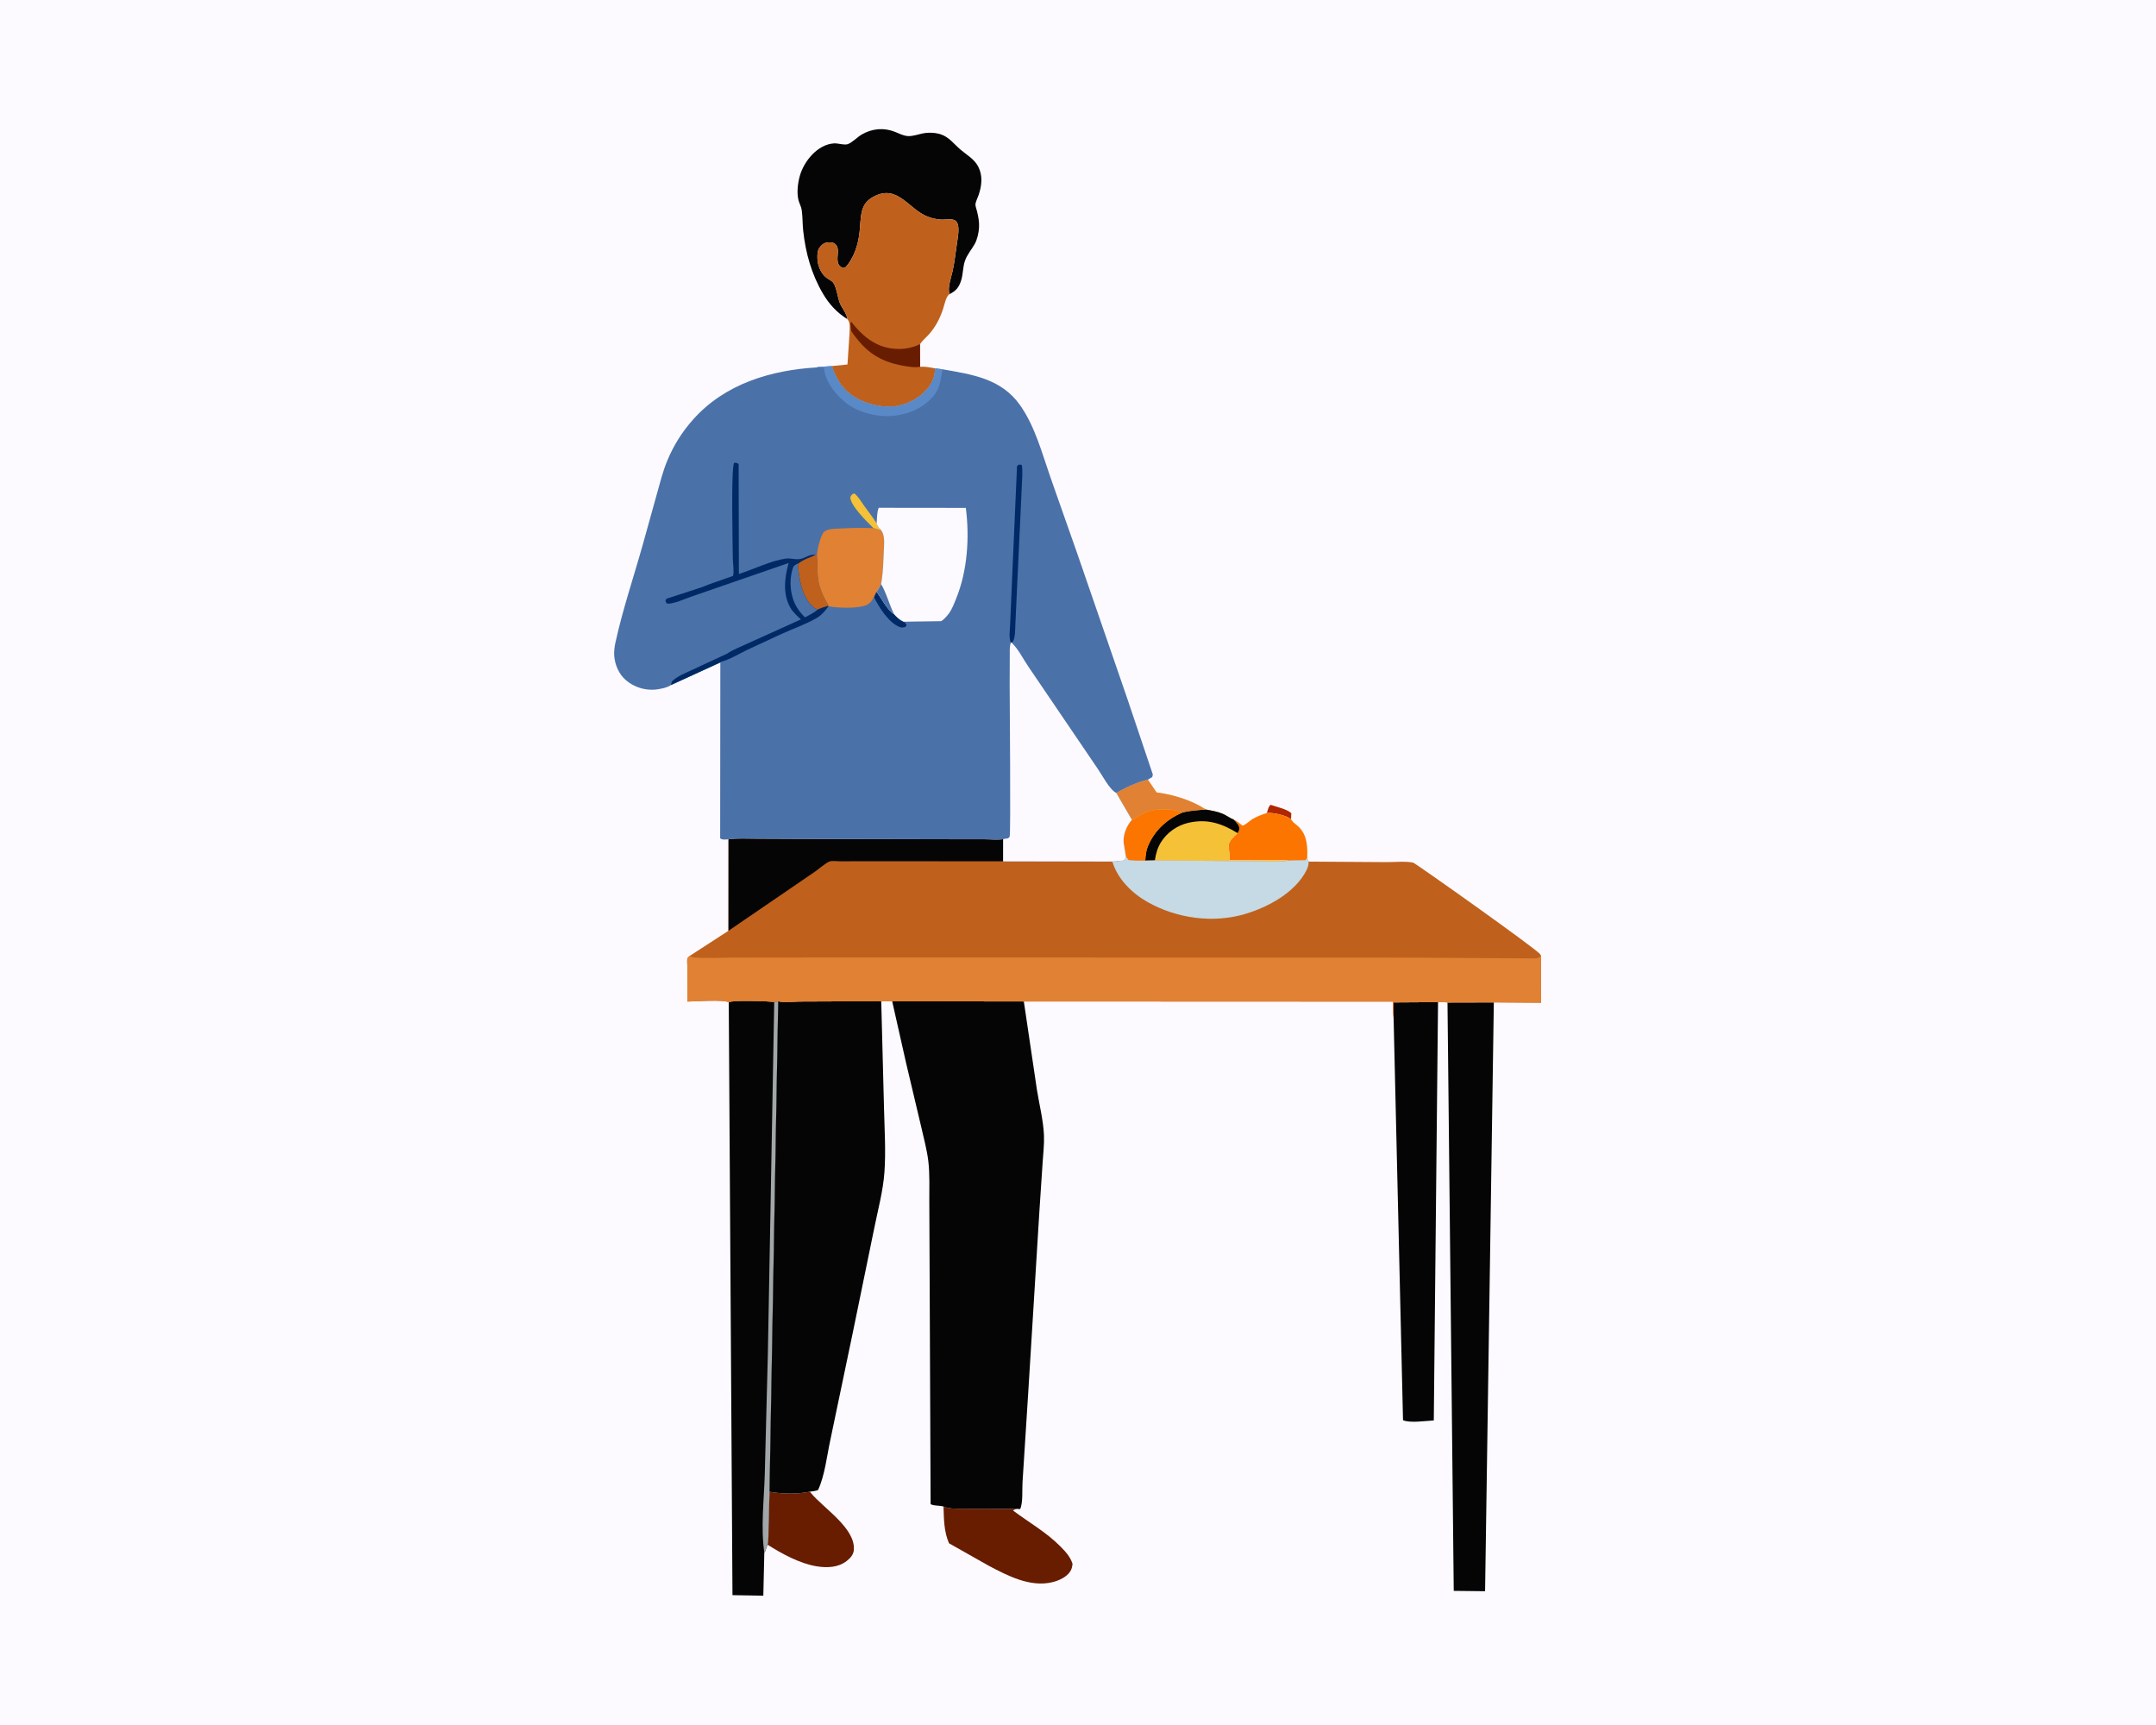
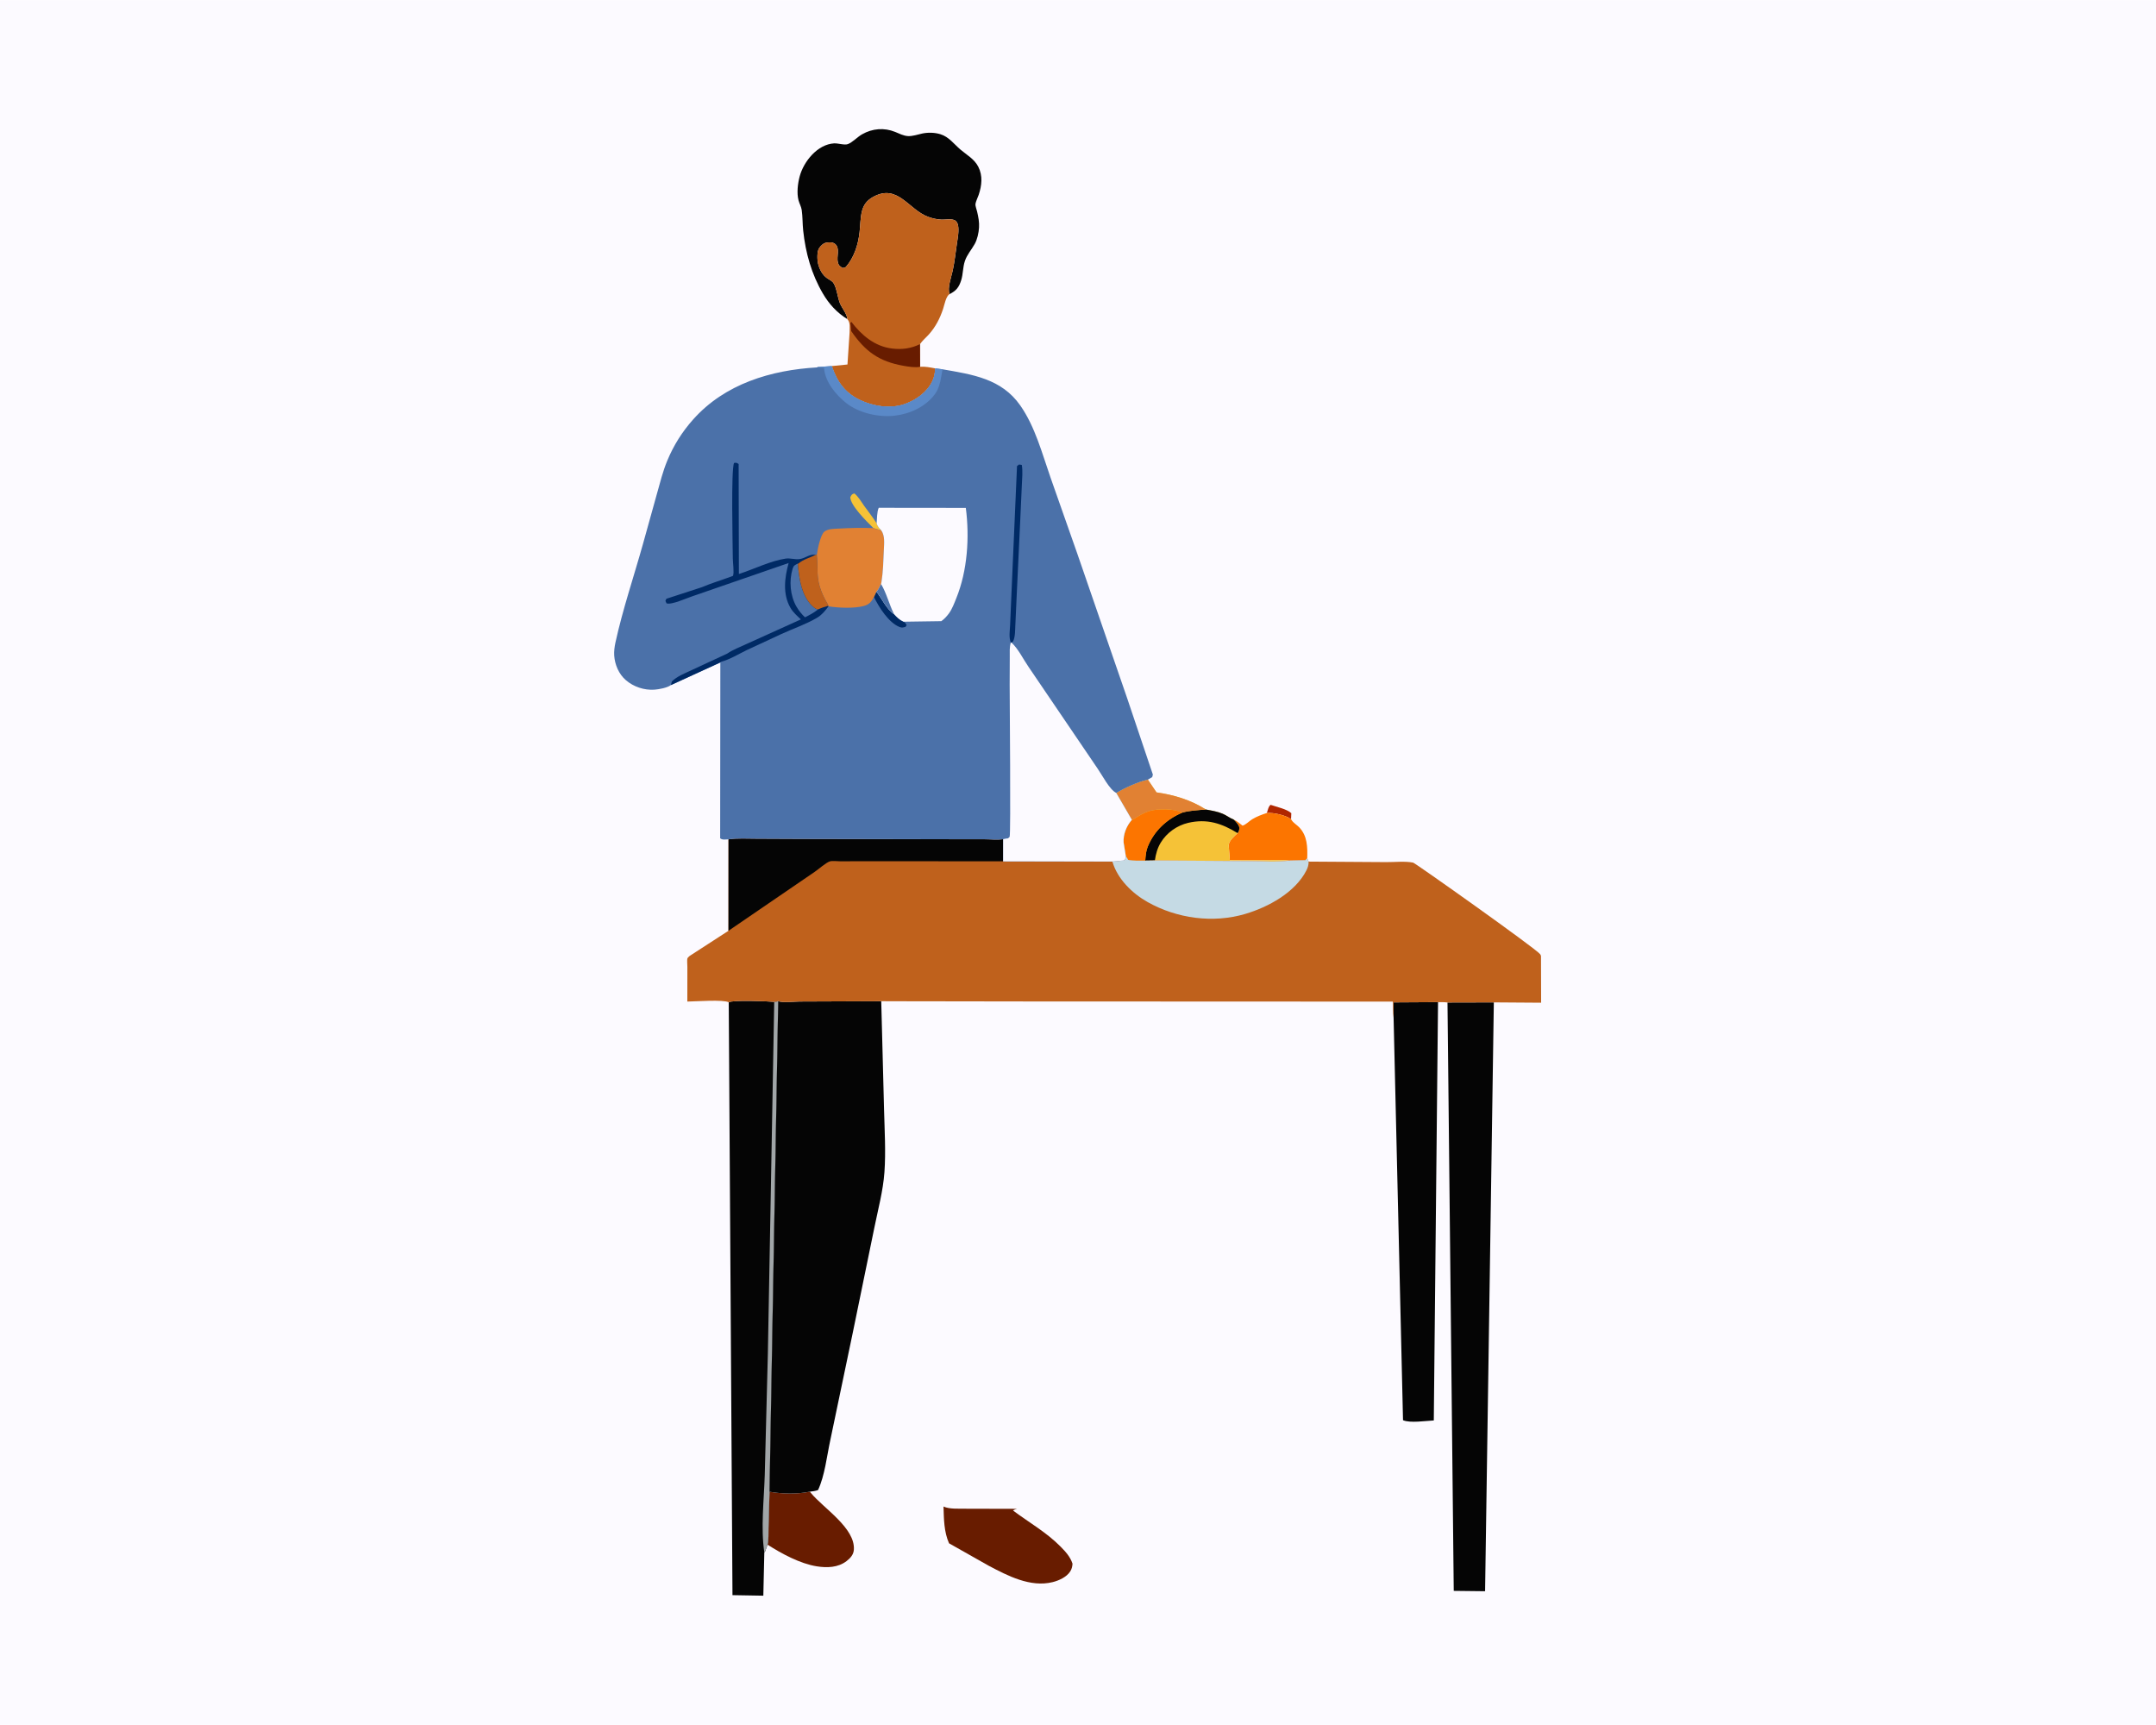
<svg xmlns="http://www.w3.org/2000/svg" version="1.1" style="display: block;" viewBox="0 0 2048 1638" width="1280" height="1024">
  <path transform="translate(0,0)" fill="rgb(252,250,255)" d="M -0 -0 L 2048 0 L 2048 1638 L -0 1638 L -0 -0 z" />
  <path transform="translate(0,0)" fill="rgb(176,38,0)" d="M 1203.39 771.966 C 1204.19 769.637 1204.97 765.462 1207 764.234 C 1212.54 766.174 1222.46 768.225 1226.63 772.154 L 1226.37 777.831 C 1220.95 773.939 1210.02 771.54 1203.39 771.966 z" />
  <path transform="translate(0,0)" fill="rgb(252,117,0)" d="M 1203.39 771.966 C 1210.02 771.54 1220.95 773.939 1226.37 777.831 L 1226.92 778.744 C 1228.57 781.377 1231.87 783.246 1234.05 785.5 C 1241.95 793.686 1242.05 804.262 1241.74 814.931 L 1240 816.841 L 1224.42 817.196 C 1217.82 816.418 1210.76 816.889 1204.09 816.878 L 1168.2 816.84 L 1167.13 802.696 C 1167.3 798.332 1172.58 793.849 1175.65 791.097 C 1176.75 789.57 1177.03 788.327 1177.41 786.5 C 1176.78 783.019 1174.3 780.853 1172.02 778.304 C 1175.06 779.602 1177.69 781.979 1180.3 783.981 C 1183.49 783.101 1186.57 779.685 1189.46 777.939 C 1193.86 775.274 1198.52 773.554 1203.39 771.966 z" />
  <path transform="translate(0,0)" fill="rgb(104,28,0)" d="M 730.965 1416.64 C 742.953 1418.76 757.348 1419.06 769.285 1416.58 L 770.155 1417.66 C 782.143 1432.31 812.632 1451.07 811.086 1471.84 C 810.746 1476.43 807.682 1479.8 804.173 1482.5 C 796.054 1488.75 785.617 1489.03 775.89 1487.5 C 760.164 1485.03 742.465 1475.49 729.083 1466.9 C 730.315 1462.2 729.851 1456.02 730.017 1451.09 L 730.965 1416.64 z" />
  <path transform="translate(0,0)" fill="rgb(104,28,0)" d="M 896.254 1430.7 C 901.926 1433.34 910.744 1432.61 917 1432.77 L 966.208 1432.89 C 964.536 1433.3 963.739 1433.51 962.282 1434.5 C 977.394 1445.79 994.109 1455.23 1007.44 1468.76 C 1012.21 1473.6 1016.66 1478.43 1018.79 1485 C 1018.61 1487.75 1018.09 1490.03 1016.58 1492.38 C 1013.18 1497.69 1005.92 1501 999.931 1502.49 C 978.726 1507.74 957.204 1496.46 939 1486.83 L 901.501 1465.63 C 896.597 1454.54 896.623 1442.59 896.254 1430.7 z" />
  <path transform="translate(0,0)" fill="rgb(245,194,55)" d="M 1090.37 740.284 L 1098.56 752.401 C 1115.15 754.737 1131.25 759.598 1145.5 768.683 C 1150.86 769.661 1156.5 770.549 1161.53 772.721 C 1165.17 774.289 1168.37 776.887 1172.02 778.304 C 1174.3 780.853 1176.78 783.019 1177.41 786.5 C 1177.03 788.327 1176.75 789.57 1175.65 791.097 C 1172.58 793.849 1167.3 798.332 1167.13 802.696 L 1168.2 816.84 L 1204.09 816.878 C 1210.76 816.889 1217.82 816.418 1224.42 817.196 C 1212.68 818.856 1199.05 817.656 1187.14 817.664 L 1097.02 817.082 L 1087.88 817.241 C 1082.54 817.234 1076.89 817.579 1071.65 816.5 L 1069.39 812.765 L 1067.32 799.953 C 1066.84 792.237 1070.09 784.263 1075.16 778.461 L 1060.31 752.895 C 1068.72 748.053 1080.93 742.378 1090.37 740.284 z" />
  <path transform="translate(0,0)" fill="rgb(5,5,5)" d="M 1145.5 768.683 C 1150.86 769.661 1156.5 770.549 1161.53 772.721 C 1165.17 774.289 1168.37 776.887 1172.02 778.304 C 1174.3 780.853 1176.78 783.019 1177.41 786.5 C 1177.03 788.327 1176.75 789.57 1175.65 791.097 C 1160.57 781.823 1146.52 777.157 1128.62 781.35 C 1118.08 783.819 1108.28 790.719 1102.64 800.04 C 1099.41 805.359 1097.89 810.97 1097.02 817.082 L 1087.88 817.241 C 1088.18 812.745 1088.51 808.257 1090.21 804.043 C 1096.36 788.863 1108.17 777.97 1123.02 771.613 C 1130.17 769.596 1138.12 769.306 1145.5 768.683 z" />
  <path transform="translate(0,0)" fill="rgb(252,117,0)" d="M 1075.16 778.461 C 1076.65 778.095 1076.07 778.365 1077.4 777.511 C 1081.91 774.623 1086.49 771.758 1091.66 770.177 C 1099.67 767.726 1115.53 767.7 1123.02 771.613 C 1108.17 777.97 1096.36 788.863 1090.21 804.043 C 1088.51 808.257 1088.18 812.745 1087.88 817.241 C 1082.54 817.234 1076.89 817.579 1071.65 816.5 L 1069.39 812.765 L 1067.32 799.953 C 1066.84 792.237 1070.09 784.263 1075.16 778.461 z" />
  <path transform="translate(0,0)" fill="rgb(225,129,51)" d="M 1090.37 740.284 L 1098.56 752.401 C 1115.15 754.737 1131.25 759.598 1145.5 768.683 C 1138.12 769.306 1130.17 769.596 1123.02 771.613 C 1115.53 767.7 1099.67 767.726 1091.66 770.177 C 1086.49 771.758 1081.91 774.623 1077.4 777.511 C 1076.07 778.365 1076.65 778.095 1075.16 778.461 L 1060.31 752.895 C 1068.72 748.053 1080.93 742.378 1090.37 740.284 z" />
  <path transform="translate(0,0)" fill="rgb(5,5,5)" d="M 1323.78 966.405 L 1323.64 951.88 L 1366 951.628 L 1361.97 1348.94 C 1354.51 1349.3 1339.27 1351.64 1332.74 1348.69 L 1323.78 966.405 z" />
  <path transform="translate(0,0)" fill="rgb(5,5,5)" d="M 804.802 302.826 C 794.973 296.746 787.524 288.599 781.706 278.678 C 770.837 260.143 765.248 240.132 762.961 218.855 C 762.267 212.399 762.479 205.724 761.568 199.327 C 761.107 196.091 759.34 193.154 758.515 190 C 756.718 183.131 757.803 174.086 759.645 167.253 C 763.463 153.087 776.604 136.831 792.386 135.968 C 796.003 135.77 802.312 137.879 805.437 136.659 C 809.883 134.923 814.478 129.876 818.879 127.371 C 828.673 121.794 839.846 120.849 850.281 125.087 C 854.155 126.66 858.201 128.81 862.438 129.044 C 866.999 129.295 871.674 127.541 876.1 126.613 C 881.62 125.455 887.908 125.626 893.303 127.285 C 901.44 129.787 906.121 136.566 912.327 141.861 C 918.36 147.009 925.482 150.781 929.259 158.125 C 933.691 166.739 932.618 176.025 929.651 184.872 C 928.782 187.463 926.852 191.218 926.564 193.754 C 926.392 195.269 927.767 199.092 928.155 200.741 C 929.352 205.821 930.326 210.729 929.991 215.975 C 929.674 220.941 928.347 227.109 925.906 231.5 C 922.866 236.97 918.62 241.621 916.577 247.651 C 914.531 253.694 914.919 260.07 913.022 266.036 C 910.882 272.766 908.27 275.958 902.047 279.135 C 899.643 273.671 903.776 262.582 905.062 256.479 C 906.834 248.072 907.725 239.539 908.989 231.05 C 909.756 225.9 911.165 218.616 909.98 213.5 C 909.481 211.347 908.366 209.488 906.202 208.698 C 903.026 207.539 897.934 208.5 894.5 208.4 C 890.318 208.278 885.794 207.238 881.854 205.824 C 862.976 199.051 852.724 173.602 829.013 187.043 C 823.728 190.039 820.458 194.047 818.89 200 C 817.175 206.515 817.267 213.811 816.5 220.518 C 815.138 232.427 811.331 244.353 803.395 253.5 L 800.5 254.402 C 798.019 252.834 796.672 252.097 795.872 249 C 794.412 243.344 798.303 235.415 793.11 231.41 C 790.74 229.583 787.864 229.857 785 230.267 C 782.13 230.677 779.661 233.214 778.108 235.5 C 775.926 238.711 776.231 246.548 777.109 250.206 C 778.379 255.493 781.142 260.875 785.65 264.026 C 787.419 265.263 790.45 266.722 791.641 268.481 C 794.836 273.206 795.62 282.368 797.904 287.921 C 799.579 291.992 805.049 298.855 804.802 302.826 z" />
  <path transform="translate(0,0)" fill="rgb(191,97,28)" d="M 804.802 302.826 C 805.049 298.855 799.579 291.992 797.904 287.921 C 795.62 282.368 794.836 273.206 791.641 268.481 C 790.45 266.722 787.419 265.263 785.65 264.026 C 781.142 260.875 778.379 255.493 777.109 250.206 C 776.231 246.548 775.926 238.711 778.108 235.5 C 779.661 233.214 782.13 230.677 785 230.267 C 787.864 229.857 790.74 229.583 793.11 231.41 C 798.303 235.415 794.412 243.344 795.872 249 C 796.672 252.097 798.019 252.834 800.5 254.402 L 803.395 253.5 C 811.331 244.353 815.138 232.427 816.5 220.518 C 817.267 213.811 817.175 206.515 818.89 200 C 820.458 194.047 823.728 190.039 829.013 187.043 C 852.724 173.602 862.976 199.051 881.854 205.824 C 885.794 207.238 890.318 208.278 894.5 208.4 C 897.934 208.5 903.026 207.539 906.202 208.698 C 908.366 209.488 909.481 211.347 909.98 213.5 C 911.165 218.616 909.756 225.9 908.989 231.05 C 907.725 239.539 906.834 248.072 905.062 256.479 C 903.776 262.582 899.643 273.671 902.047 279.135 C 898.622 280.966 897.145 289.301 895.876 293.128 C 892.849 302.248 888.735 310.301 882.286 317.492 C 879.658 320.423 876.066 323.401 873.912 326.662 L 874.035 348.157 C 878.929 347.765 883.601 348.812 888.391 349.69 C 888.138 353.843 887.531 357.929 885.713 361.719 C 880.63 372.312 870.403 379.651 859.558 383.513 C 846.024 388.332 829.233 385.737 816.556 379.561 C 802.394 372.661 795.08 362.07 790.093 347.502 L 805.016 345.997 L 807.026 315.698 C 806.944 311.04 808.045 306.29 804.802 302.826 z" />
  <path transform="translate(0,0)" fill="rgb(104,28,0)" d="M 808.523 314.202 L 807.81 306.5 L 808.689 305.5 C 818.446 318.207 830.869 328.87 847.5 330.847 C 856.888 331.963 865.388 330.834 873.912 326.662 L 874.035 348.157 C 869.45 349.137 862.885 348.059 858.265 347.244 C 834.762 343.101 821.812 333.483 808.523 314.202 z" />
  <path transform="translate(0,0)" fill="rgb(5,5,5)" d="M 1374.99 951.968 L 1419 951.862 L 1410.69 1511.14 L 1380.92 1510.8 L 1374.99 951.968 z" />
  <path transform="translate(0,0)" fill="rgb(5,5,5)" d="M 735.446 951.369 C 736.603 951.191 738.212 951.16 739.23 950.611 L 730.965 1416.64 L 730.017 1451.09 C 729.851 1456.02 730.315 1462.2 729.083 1466.9 L 727.296 1471.9 C 726.84 1473.48 727.146 1472.76 726.033 1474.3 L 725.092 1515.37 L 695.787 1514.87 L 692.242 951.78 C 695.808 949.414 729.295 950.727 735.446 951.369 z" />
  <path transform="translate(0,0)" fill="rgb(161,166,168)" d="M 735.446 951.369 C 736.603 951.191 738.212 951.16 739.23 950.611 L 730.965 1416.64 L 730.017 1451.09 C 729.851 1456.02 730.315 1462.2 729.083 1466.9 L 727.296 1471.9 C 726.84 1473.48 727.146 1472.76 726.033 1474.3 C 722.533 1450.98 725.749 1424.23 726.447 1400.67 L 729.395 1285.71 L 731.726 1158.43 L 735.446 951.369 z" />
  <path transform="translate(0,0)" fill="rgb(5,5,5)" d="M 739.23 950.611 C 742.427 952.393 755.425 951.042 759.534 951.038 L 837.097 950.731 L 839.77 1053.73 C 840.258 1073.32 841.52 1093.59 840.133 1113.13 C 838.879 1130.79 833.994 1148.75 830.5 1166.11 L 810.153 1265.15 L 788.643 1367.95 C 785.439 1382.72 783.469 1401.41 777.072 1415.03 C 774.595 1416.01 771.907 1416.21 769.285 1416.58 C 757.348 1419.06 742.953 1418.76 730.965 1416.64 L 739.23 950.611 z" />
-   <path transform="translate(0,0)" fill="rgb(5,5,5)" d="M 847.487 950.788 L 972.55 950.975 L 984.973 1034.81 C 987.205 1048.84 991.085 1063.9 991.676 1078.05 C 992.032 1086.56 990.943 1095.5 990.401 1104 L 987.281 1151 L 976.74 1322.24 L 971.295 1407.75 C 970.808 1414.66 971.912 1427.05 969.051 1433.09 C 968.16 1433.06 967.053 1433.16 966.208 1432.89 L 917 1432.77 C 910.744 1432.61 901.926 1433.34 896.254 1430.7 C 892.314 1429.44 887.694 1430.34 883.994 1428.46 L 883.071 1212.07 L 882.752 1141.12 C 882.66 1128.54 883.305 1114.98 881.8 1102.51 C 880.502 1091.75 877.432 1080.67 875.064 1070.08 L 860.759 1009.69 L 847.487 950.788 z" />
  <path transform="translate(0,0)" fill="rgb(191,97,28)" d="M 692.018 797.003 C 700.661 795.855 709.666 796.394 718.376 796.428 L 761.046 796.619 L 900.19 796.908 L 935.353 796.956 C 940.842 796.982 947.607 797.804 952.968 796.823 L 952.918 817.876 L 1056.66 818.079 L 1067.5 817.087 C 1069.28 815.653 1069.02 814.961 1069.39 812.765 L 1071.65 816.5 C 1076.89 817.579 1082.54 817.234 1087.88 817.241 L 1097.02 817.082 L 1187.14 817.664 C 1199.05 817.656 1212.68 818.856 1224.42 817.196 L 1240 816.841 L 1241.74 814.931 L 1243.03 818.145 L 1316.66 818.628 C 1324.33 818.712 1335.06 817.543 1342.37 819.128 C 1344.43 819.574 1458.51 900.41 1462.95 906.024 C 1463.56 906.803 1463.57 907.06 1463.81 907.894 L 1463.92 952.179 L 1419 951.862 L 1374.99 951.968 C 1372.06 951.54 1368.95 951.679 1366 951.628 L 1323.64 951.88 L 1323.78 966.405 C 1322.9 961.592 1323.2 956.039 1323.03 951.118 L 972.55 950.975 L 847.487 950.788 L 837.097 950.731 L 759.534 951.038 C 755.425 951.042 742.427 952.393 739.23 950.611 C 738.212 951.16 736.603 951.191 735.446 951.369 C 729.295 950.727 695.808 949.414 692.242 951.78 C 687.052 948.967 660.51 951.029 652.899 951.082 L 652.935 918.12 C 652.954 916.438 652.451 911.372 653.032 910 C 653.436 909.047 654.438 908.48 655.141 907.721 L 691.982 883.861 L 692.018 797.003 z" />
  <path transform="translate(0,0)" fill="rgb(197,218,228)" d="M 1069.39 812.765 L 1071.65 816.5 C 1076.89 817.579 1082.54 817.234 1087.88 817.241 L 1097.02 817.082 L 1187.14 817.664 C 1199.05 817.656 1212.68 818.856 1224.42 817.196 L 1240 816.841 L 1241.74 814.931 L 1243.03 818.145 C 1243.17 821.117 1242.31 823.861 1240.97 826.5 C 1230.25 847.548 1204.72 861.36 1182.93 867.832 C 1152.18 876.965 1117.97 872.18 1090.21 856.618 C 1075.47 848.351 1061.43 834.608 1056.66 818.079 L 1067.5 817.087 C 1069.28 815.653 1069.02 814.961 1069.39 812.765 z" />
  <path transform="translate(0,0)" fill="rgb(5,5,5)" d="M 692.018 797.003 C 700.661 795.855 709.666 796.394 718.376 796.428 L 761.046 796.619 L 900.19 796.908 L 935.353 796.956 C 940.842 796.982 947.607 797.804 952.968 796.823 L 952.918 817.876 L 825.415 817.77 L 798.226 817.855 C 795.603 817.866 790.869 817.237 788.432 817.897 C 784.778 818.887 777.198 825.669 773.763 827.961 L 691.982 883.861 L 692.018 797.003 z" />
-   <path transform="translate(0,0)" fill="rgb(225,129,51)" d="M 655.141 907.721 C 656.643 908.581 657.694 909.106 659.459 909.23 C 672.301 910.132 685.634 909.354 698.54 909.321 L 773.14 909.24 L 1009.34 909.237 L 1343.38 909.369 L 1431.61 909.95 L 1452.19 910.033 C 1454.84 910.032 1458.32 910.497 1460.79 909.681 C 1461.88 909.321 1462.89 908.555 1463.81 907.894 L 1463.92 952.179 L 1419 951.862 L 1374.99 951.968 C 1372.06 951.54 1368.95 951.679 1366 951.628 L 1323.64 951.88 L 1323.78 966.405 C 1322.9 961.592 1323.2 956.039 1323.03 951.118 L 972.55 950.975 L 847.487 950.788 L 837.097 950.731 L 759.534 951.038 C 755.425 951.042 742.427 952.393 739.23 950.611 C 738.212 951.16 736.603 951.191 735.446 951.369 C 729.295 950.727 695.808 949.414 692.242 951.78 C 687.052 948.967 660.51 951.029 652.899 951.082 L 652.935 918.12 C 652.954 916.438 652.451 911.372 653.032 910 C 653.436 909.047 654.438 908.48 655.141 907.721 z" />
  <path transform="translate(0,0)" fill="rgb(75,113,169)" d="M 776.34 348.748 L 776.585 348.428 L 790.093 347.502 C 795.08 362.07 802.394 372.661 816.556 379.561 C 829.233 385.737 846.024 388.332 859.558 383.513 C 870.403 379.651 880.63 372.312 885.713 361.719 C 887.531 357.929 888.138 353.843 888.391 349.69 L 895.331 350.555 C 923.905 355.549 951.349 359.423 969.181 384.92 C 983.29 405.096 989.827 430.294 997.858 453.249 L 1023.14 525.099 L 1070.67 662.871 L 1095.12 735.5 L 1094.5 737.88 L 1090.37 740.284 C 1080.93 742.378 1068.72 748.053 1060.31 752.895 L 1075.16 778.461 C 1070.09 784.263 1066.84 792.237 1067.32 799.953 L 1069.39 812.765 C 1069.02 814.961 1069.28 815.653 1067.5 817.087 L 1056.66 818.079 L 952.918 817.876 L 952.968 796.823 C 947.607 797.804 940.842 796.982 935.353 796.956 L 900.19 796.908 L 761.046 796.619 L 718.376 796.428 C 709.666 796.394 700.661 795.855 692.018 797.003 C 689.223 797.079 686.266 797.82 684.084 796 L 684.252 628.976 L 637.294 650.496 C 633.915 653.067 625.869 654.56 621.605 654.845 C 611.892 655.497 601.843 652.135 594.5 645.807 C 587.846 640.073 584.029 631.154 583.44 622.479 C 583.167 618.448 583.746 614.047 584.603 610.117 C 591.427 578.856 602.036 547.609 610.682 516.738 L 624.015 468.806 C 627.02 458.12 629.61 447.518 633.885 437.241 C 639.95 422.663 647.964 409.936 658.469 398.151 C 688.594 364.356 732.318 351.25 776.34 348.748 z" />
  <path transform="translate(0,0)" fill="rgb(0,42,101)" d="M 832.528 561.776 C 837.725 568.398 842.277 578.517 849.239 583.069 C 852.11 586.222 854.342 588.503 858.335 590.292 C 859.879 591.182 860.344 591.954 861.195 593.5 L 860.143 595.228 C 857.984 595.734 856.848 596.228 854.687 595.392 C 844.082 591.289 834.887 576.466 830.178 566.835 L 832.528 561.776 z" />
  <path transform="translate(0,0)" fill="rgb(245,194,55)" d="M 829.684 501.391 L 828.734 500.461 C 822.958 494.744 807.703 479.727 807.706 472 C 809.064 469.593 808.95 469.369 811.5 468.418 C 815.427 471.456 817.895 476.124 820.767 480.12 C 824.781 485.703 829.036 490.999 832.718 496.832 C 833.425 499.754 835.153 501.393 837.132 503.577 L 829.684 501.391 z" />
  <path transform="translate(0,0)" fill="rgb(0,42,101)" d="M 960.24 610.062 C 958.123 605.341 959.268 598.842 959.505 593.702 L 960.713 565.367 L 966.065 442.5 L 968 440.974 L 970.612 441.379 C 971.671 447.387 970.896 454.233 970.669 460.326 L 969.167 493.309 L 965.918 562.2 L 964.49 593.5 C 964.203 598.47 964.456 604.391 962.385 608.93 L 960.87 610.149 L 960.24 610.062 z" />
  <path transform="translate(0,0)" fill="rgb(90,137,200)" d="M 776.34 348.748 L 776.585 348.428 L 790.093 347.502 C 795.08 362.07 802.394 372.661 816.556 379.561 C 829.233 385.737 846.024 388.332 859.558 383.513 C 870.403 379.651 880.63 372.312 885.713 361.719 C 887.531 357.929 888.138 353.843 888.391 349.69 L 895.331 350.555 L 894.01 358 C 893.097 363.587 891.428 369.698 887.979 374.309 C 879.06 386.232 864.453 392.9 849.935 394.606 C 834.744 396.391 815.689 392.101 803.689 382.501 C 794.002 374.75 784.14 362.867 782.847 350.153 L 782.761 349.187 L 776.34 348.748 z" />
  <path transform="translate(0,0)" fill="rgb(0,42,101)" d="M 666.798 557.494 C 675.381 553.811 684.489 551.139 693.251 547.871 C 693.407 547.813 696.278 546.747 696.283 546.734 C 697.509 543.734 696.128 534.058 696.101 530.206 C 696.013 517.642 694.307 445.164 697.303 439.5 C 699.641 439.162 699.605 439.248 701.631 440.5 L 701.869 544.982 C 715.924 540.498 731.736 532.546 746.204 530.364 C 750.557 529.707 755.088 531.386 759.427 530.817 C 765.405 530.034 768.384 525.931 774.841 526.712 L 775.955 526.625 C 776.964 536.44 775.683 546.873 778.58 556.353 L 779.032 557.862 C 780.685 563.195 783.065 568.024 785.878 572.82 C 786.657 574.149 786.377 573.574 786.872 575.122 L 787.007 575.673 C 784.011 579.775 780.633 583.892 776.2 586.514 C 765.626 592.767 752.79 597.086 741.557 602.3 L 709.215 617.328 C 701.49 621.083 693.386 626.092 685.147 628.321 L 684.252 628.976 L 637.294 650.496 L 638.172 647.124 C 642.846 642.214 650.872 639.212 656.971 636.287 L 690.736 620.609 C 696.222 616.809 703.504 614.137 709.554 611.261 L 760.771 588.095 C 757.211 584.774 753.373 581.458 750.901 577.211 C 743.295 564.144 745.272 548.456 749.132 534.546 L 657.728 566.116 C 652.435 567.814 637.917 574.541 633.153 572.856 L 632.092 570.5 L 633.022 568.5 L 666.798 557.494 z" />
  <path transform="translate(0,0)" fill="rgb(75,113,169)" d="M 776.867 578.704 L 776.847 578.79 C 772.988 581.848 769.042 583.936 764.663 586.129 C 761.419 583.037 758.738 579.73 756.5 575.841 C 750.544 565.494 749.407 551.396 752.909 540 C 753.913 536.732 754.991 536.584 757.858 535.073 C 758.93 549.04 761.469 567.495 773.384 576.945 C 774.433 577.777 775.637 578.222 776.867 578.704 z" />
  <path transform="translate(0,0)" fill="rgb(191,97,28)" d="M 775.955 526.625 C 776.964 536.44 775.683 546.873 778.58 556.353 L 779.032 557.862 C 780.685 563.195 783.065 568.024 785.878 572.82 C 786.657 574.149 786.377 573.574 786.872 575.122 C 783.387 576.126 780.158 577.149 776.867 578.704 C 775.637 578.222 774.433 577.777 773.384 576.945 C 761.469 567.495 758.93 549.04 757.858 535.073 L 758.476 535.054 C 763.142 530.922 769.393 529.633 774.841 526.712 L 775.955 526.625 z" />
  <path transform="translate(0,0)" fill="rgb(225,129,51)" d="M 829.684 501.391 L 837.132 503.577 C 840.749 508.793 839.813 516.075 839.556 522.284 C 839.15 532.086 838.863 542.91 837.312 552.608 L 836.925 554.502 C 836.045 556.057 833.874 561.056 832.528 561.776 L 830.178 566.835 C 827.599 571.346 825.967 573.818 820.745 575.291 C 811.686 577.845 796.239 577.225 787.007 575.673 L 786.872 575.122 C 786.377 573.574 786.657 574.149 785.878 572.82 C 783.065 568.024 780.685 563.195 779.032 557.862 L 778.58 556.353 C 775.683 546.873 776.964 536.44 775.955 526.625 C 776.54 521.909 779.407 507.514 783.133 504.704 C 786.713 502.004 791.954 502.105 796.229 501.871 C 807.302 501.267 818.604 500.929 829.684 501.391 z" />
  <path transform="translate(0,0)" fill="rgb(252,250,255)" d="M 832.718 496.832 C 833.133 492.583 832.938 485.831 834.731 482.101 L 917.443 482.194 C 921.044 510.035 919.063 541.611 908.44 567.847 C 906.456 572.745 904.472 578.248 901.335 582.5 C 899.328 585.219 896.921 587.818 894.167 589.775 L 858.335 590.292 C 854.342 588.503 852.11 586.222 849.239 583.069 C 842.277 578.517 837.725 568.398 832.528 561.776 C 833.874 561.056 836.045 556.057 836.925 554.502 L 837.312 552.608 C 838.863 542.91 839.15 532.086 839.556 522.284 C 839.813 516.075 840.749 508.793 837.132 503.577 C 835.153 501.393 833.425 499.754 832.718 496.832 z" />
  <path transform="translate(0,0)" fill="rgb(75,113,169)" d="M 832.528 561.776 C 833.874 561.056 836.045 556.057 836.925 554.502 C 842.2 563.315 844.579 573.818 849.239 583.069 C 842.277 578.517 837.725 568.398 832.528 561.776 z" />
  <path transform="translate(0,0)" fill="rgb(252,250,255)" d="M 960.24 610.062 L 960.87 610.149 C 967.573 616.495 971.799 625.652 977.047 633.231 L 1042.69 729.898 C 1046.91 735.898 1053.89 749.763 1060.31 752.895 L 1075.16 778.461 C 1070.09 784.263 1066.84 792.237 1067.32 799.953 L 1069.39 812.765 C 1069.02 814.961 1069.28 815.653 1067.5 817.087 L 1056.66 818.079 L 952.918 817.876 L 952.968 796.823 C 954.449 796.407 955.978 796.256 957.5 796.04 C 958.021 795.527 958.76 795.165 959.064 794.5 C 960.279 791.847 959.074 664.759 959.085 650.003 L 959.184 623.89 C 959.225 619.332 958.769 614.415 960.24 610.062 z" />
</svg>